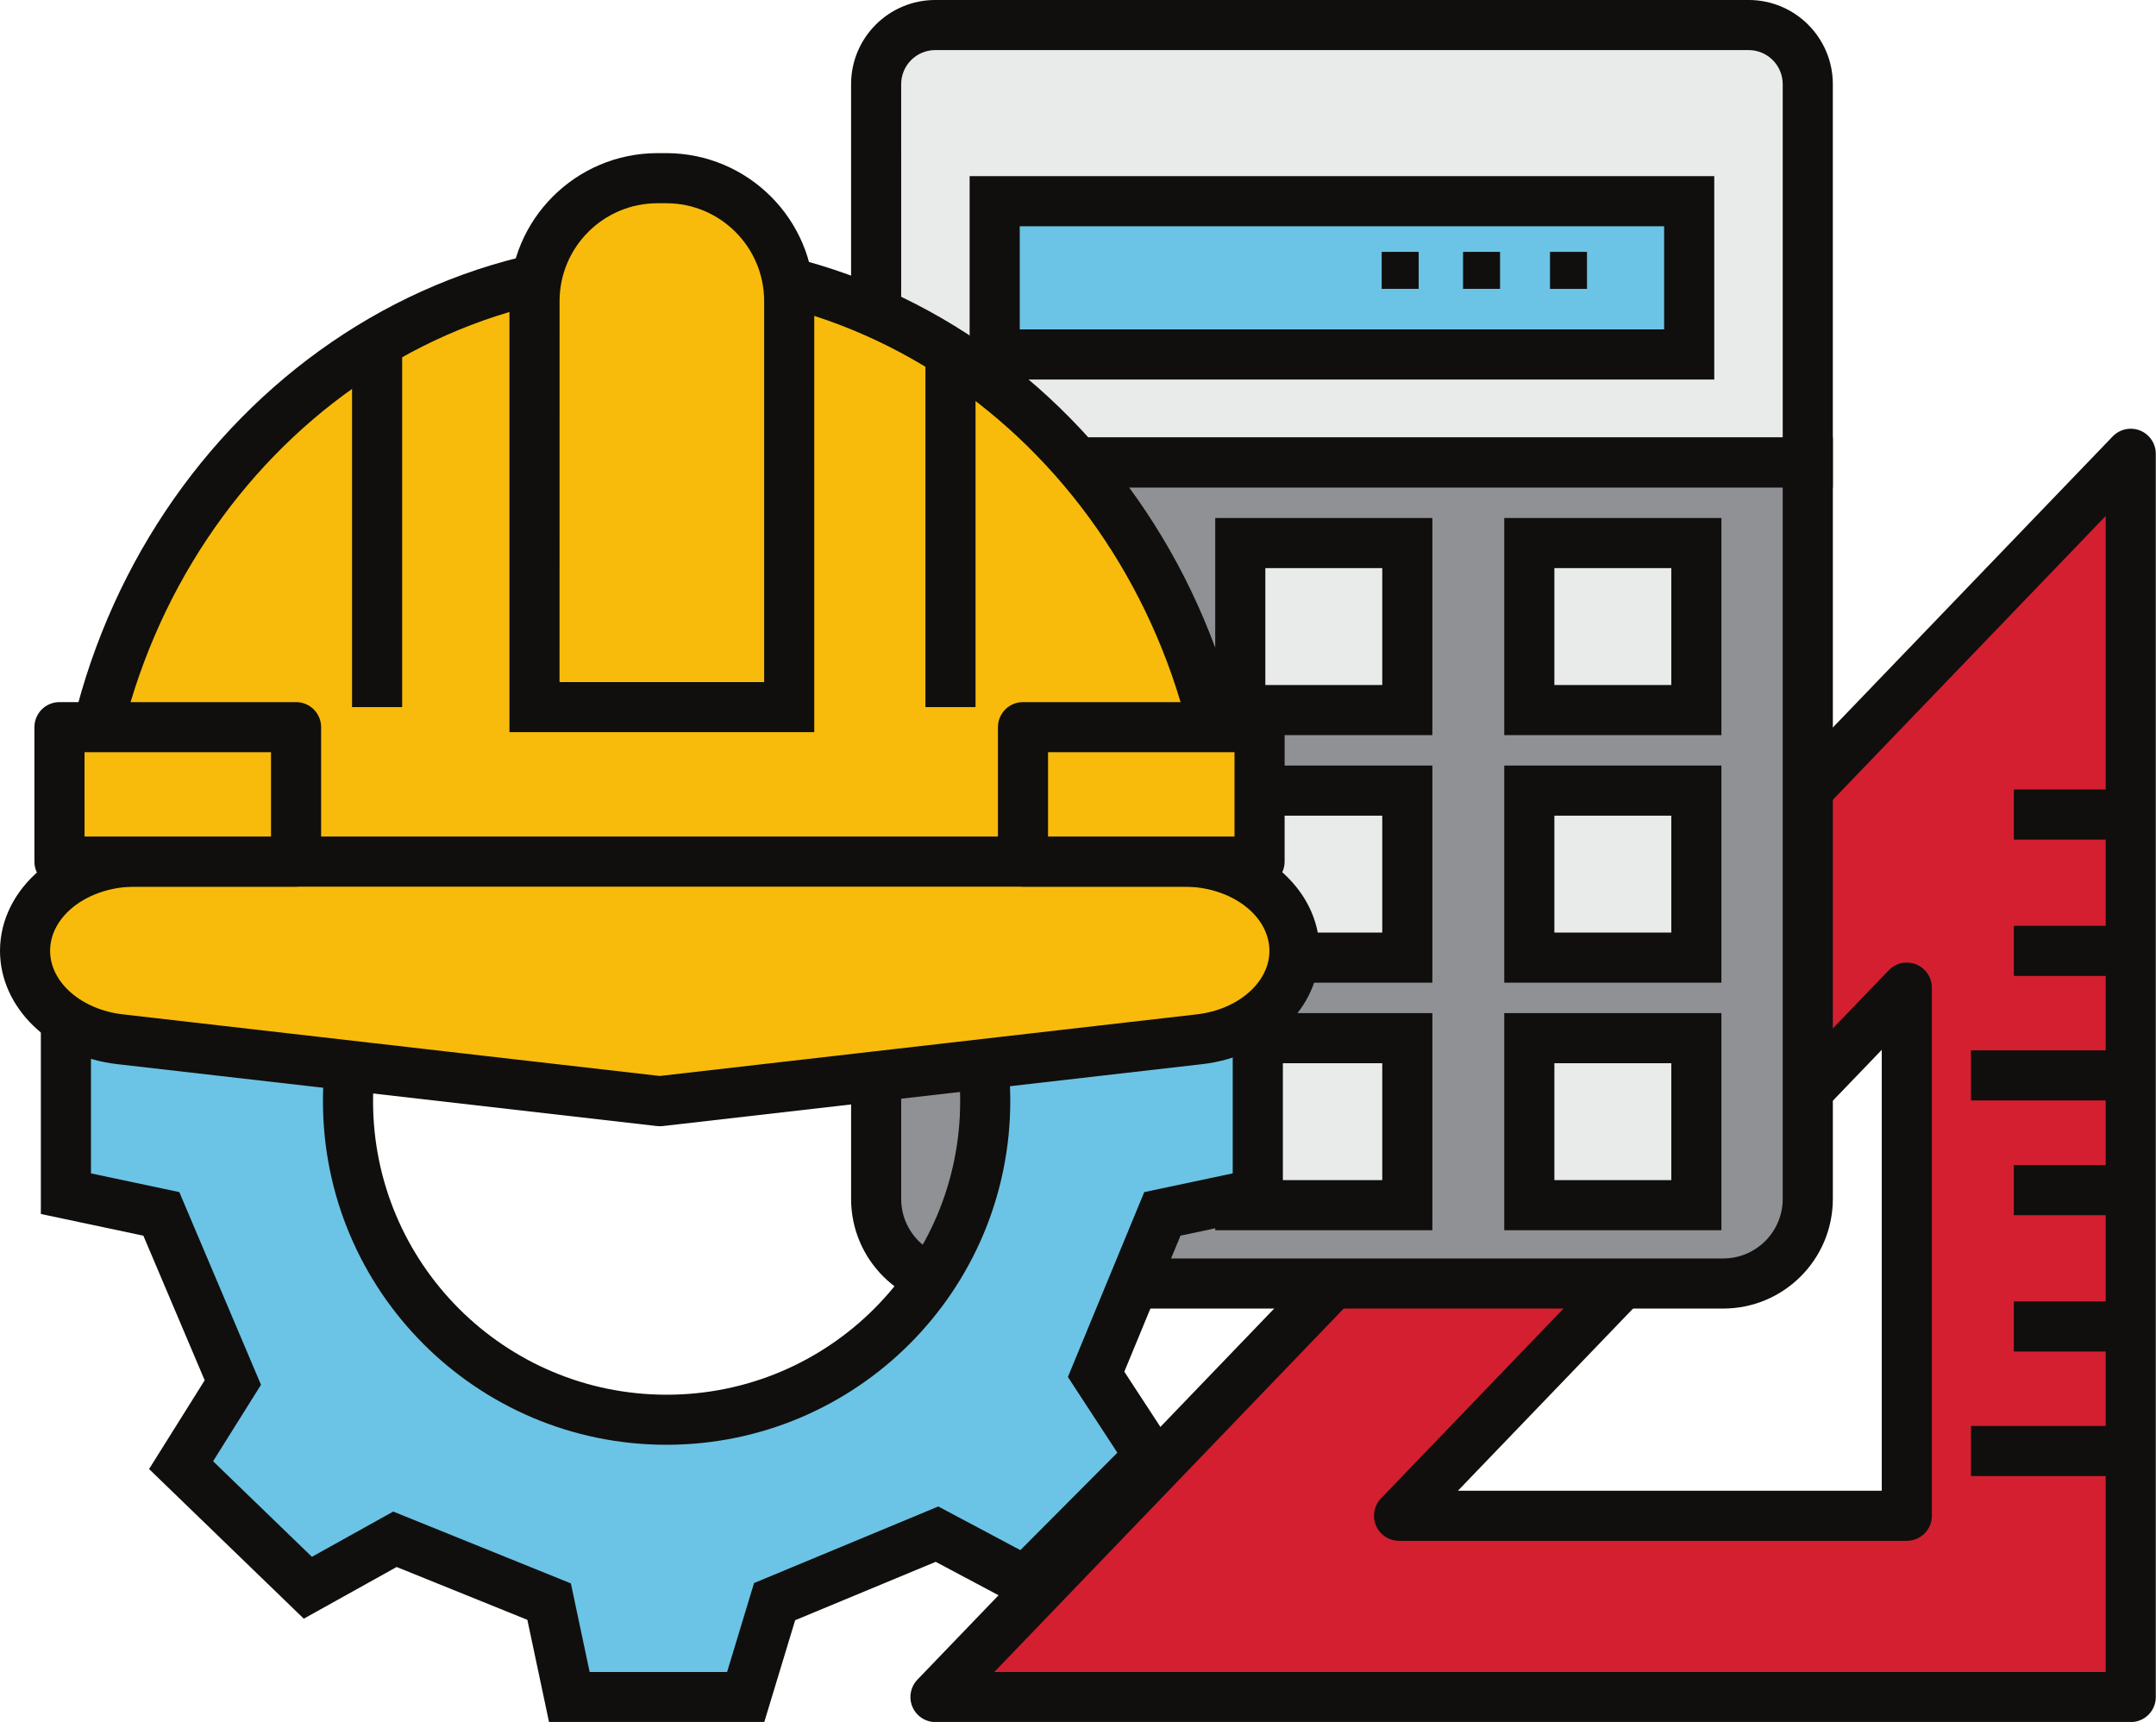
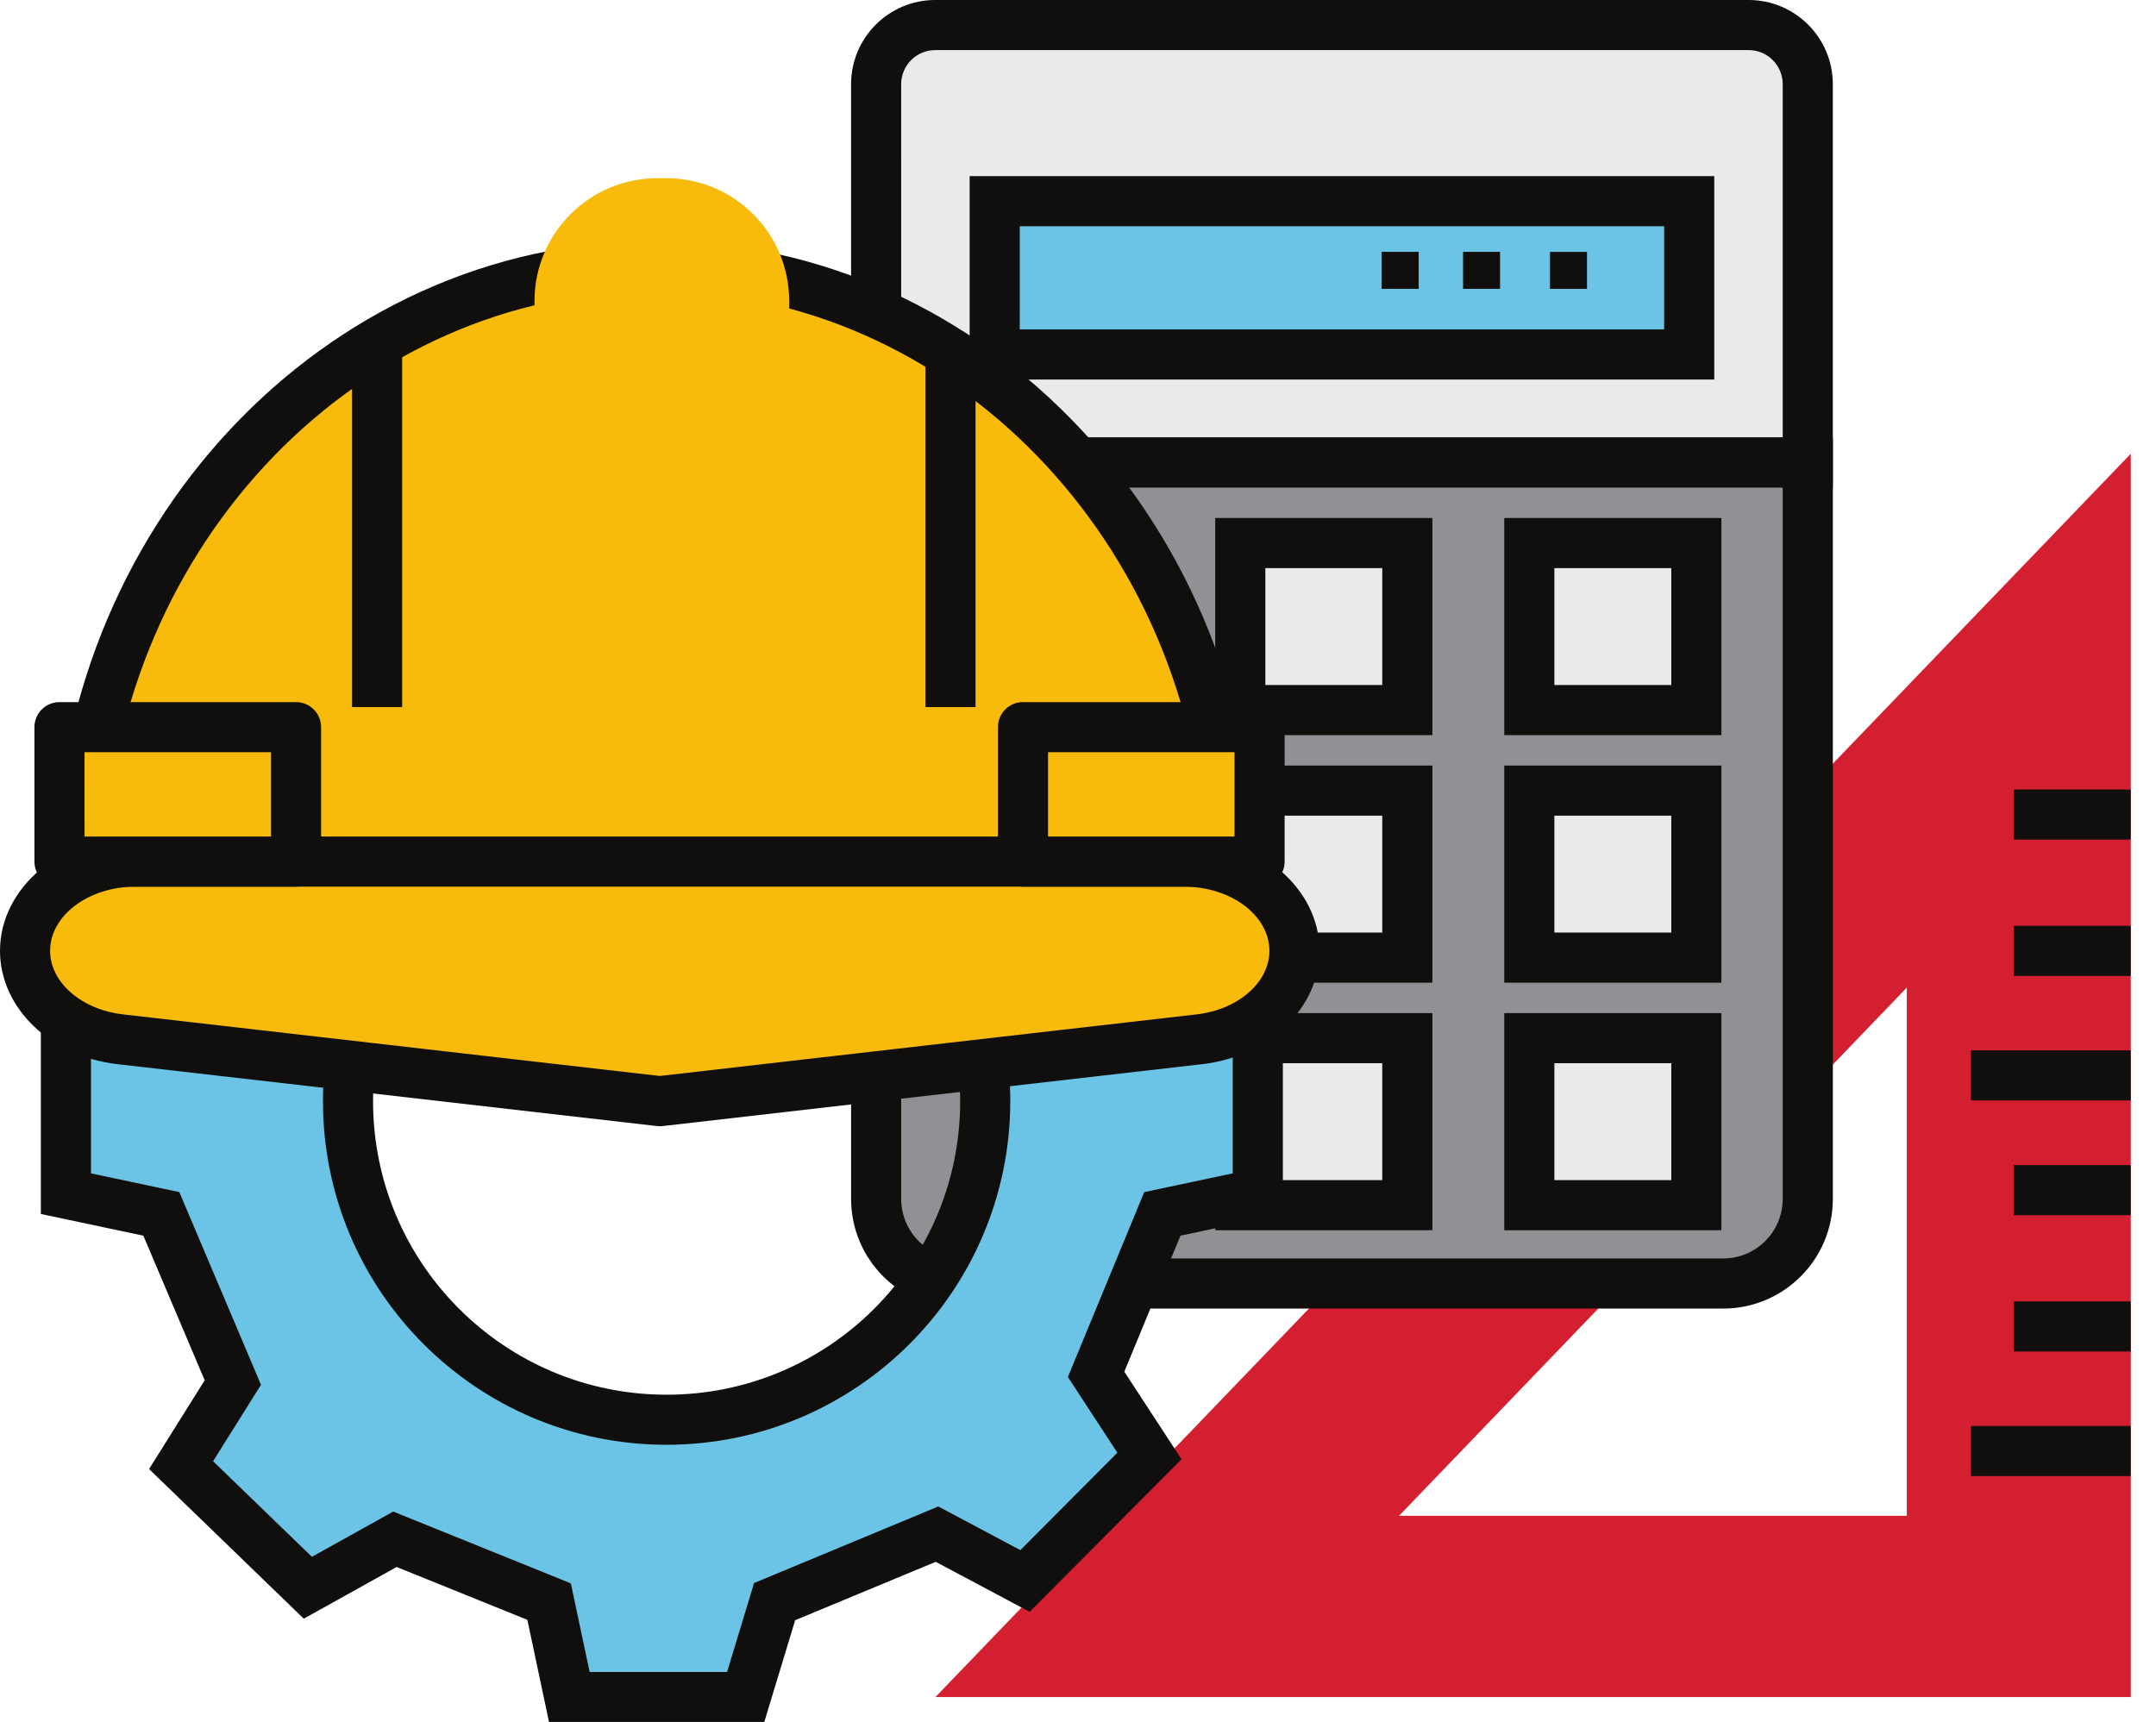
<svg xmlns="http://www.w3.org/2000/svg" height="412.4" preserveAspectRatio="xMidYMid meet" version="1.0" viewBox="0.0 -0.0 516.3 412.4" width="516.3" zoomAndPan="magnify">
  <defs>
    <clipPath id="a">
      <path d="M 218 102 L 516.25 102 L 516.25 412.441 L 218 412.441 Z M 218 102" />
    </clipPath>
    <clipPath id="b">
      <path d="M 9 115 L 308 115 L 308 412.441 L 9 412.441 Z M 9 115" />
    </clipPath>
  </defs>
  <g>
    <g id="change1_1">
      <path d="M 456.629 363.031 L 335.035 363.031 L 456.629 236.531 Z M 224.02 406.441 L 510.254 406.441 L 510.254 108.68 L 224.02 406.441" fill="#d41f31" />
    </g>
    <g clip-path="url(#a)" id="change2_27">
-       <path d="M 349.129 357.031 L 450.629 357.031 L 450.629 251.434 Z M 456.629 369.031 L 335.035 369.031 C 331.723 369.031 329.035 366.348 329.031 363.031 C 329.031 361.484 329.633 359.992 330.707 358.875 L 452.301 232.379 C 454.598 229.988 458.395 229.914 460.781 232.215 C 461.961 233.344 462.625 234.906 462.625 236.539 L 462.625 363.031 C 462.625 366.348 459.938 369.031 456.629 369.031 Z M 238.109 400.441 L 504.254 400.441 L 504.254 123.578 Z M 510.254 412.441 L 224.02 412.441 C 220.703 412.441 218.02 409.754 218.02 406.441 C 218.02 404.891 218.617 403.398 219.691 402.281 L 505.93 104.523 C 508.227 102.133 512.023 102.059 514.414 104.355 C 515.59 105.488 516.254 107.051 516.254 108.68 L 516.254 406.441 C 516.254 409.754 513.566 412.441 510.254 412.441" fill="#100f0d" />
-     </g>
+       </g>
    <g id="change2_2">
      <path d="M 482.254 221.734 L 510.254 221.734 L 510.254 233.734 L 482.254 233.734 L 482.254 221.734" fill="#100f0d" />
    </g>
    <g id="change2_3">
      <path d="M 471.992 251.559 L 510.254 251.559 L 510.254 263.559 L 471.992 263.559 L 471.992 251.559" fill="#100f0d" />
    </g>
    <g id="change2_4">
      <path d="M 482.254 189.086 L 510.254 189.086 L 510.254 201.086 L 482.254 201.086 L 482.254 189.086" fill="#100f0d" />
    </g>
    <g id="change2_5">
      <path d="M 482.254 311.691 L 510.254 311.691 L 510.254 323.691 L 482.254 323.691 L 482.254 311.691" fill="#100f0d" />
    </g>
    <g id="change2_6">
      <path d="M 471.992 341.516 L 510.254 341.516 L 510.254 353.516 L 471.992 353.516 L 471.992 341.516" fill="#100f0d" />
    </g>
    <g id="change2_7">
      <path d="M 482.254 279.039 L 510.254 279.039 L 510.254 291.039 L 482.254 291.039 L 482.254 279.039" fill="#100f0d" />
    </g>
    <g id="change3_1">
      <path d="M 432.91 20.152 L 432.91 110.773 L 209.809 110.773 L 209.809 20.152 C 209.805 12.336 216.141 6 223.953 5.996 L 418.754 5.996 C 426.57 5.996 432.906 12.328 432.91 20.145 C 432.91 20.148 432.91 20.148 432.91 20.152" fill="#e9eaea" />
    </g>
    <g id="change2_8">
      <path d="M 215.809 104.773 L 426.91 104.773 L 426.91 20.152 C 426.902 15.648 423.254 12 418.754 11.996 L 223.953 11.996 C 219.453 12.004 215.809 15.652 215.805 20.152 Z M 438.91 116.773 L 203.809 116.773 L 203.809 20.152 C 203.82 9.027 212.832 0.012 223.953 -0.004 L 418.754 -0.004 C 429.883 0.008 438.898 9.023 438.91 20.152 L 438.91 116.773" fill="#100f0d" />
    </g>
    <g id="change4_1">
      <path d="M 238.203 48.188 L 404.516 48.188 L 404.516 84.891 L 238.203 84.891 L 238.203 48.188" fill="#6bc4e5" />
    </g>
    <g id="change2_9">
      <path d="M 244.203 78.891 L 398.516 78.891 L 398.516 54.191 L 244.199 54.191 Z M 410.516 90.891 L 232.199 90.891 L 232.199 42.191 L 410.516 42.191 L 410.516 90.891" fill="#100f0d" />
    </g>
    <g id="change5_1">
      <path d="M 209.809 110.773 L 432.906 110.773 L 432.906 287.156 C 432.906 298.34 423.844 307.402 412.66 307.402 L 230.059 307.402 C 218.879 307.402 209.812 298.34 209.812 287.156 L 209.812 110.773 L 209.809 110.773" fill="#8f9195" />
    </g>
    <g id="change2_10">
      <path d="M 215.809 116.773 L 215.809 287.156 C 215.816 295.02 222.191 301.395 230.055 301.402 L 412.66 301.402 C 420.527 301.395 426.898 295.02 426.91 287.156 L 426.91 116.773 Z M 412.66 313.402 L 230.062 313.402 C 215.57 313.387 203.828 301.645 203.812 287.156 L 203.812 104.773 L 438.914 104.773 L 438.914 287.156 C 438.895 301.648 427.152 313.391 412.66 313.402" fill="#100f0d" />
    </g>
    <g id="change2_11">
      <path d="M 330.871 60.32 L 339.73 60.32 L 339.73 69.18 L 330.871 69.18 L 330.871 60.32" fill="#100f0d" />
    </g>
    <g id="change2_12">
      <path d="M 371.18 60.328 L 380.039 60.328 L 380.039 69.188 L 371.18 69.188 L 371.18 60.328" fill="#100f0d" />
    </g>
    <g id="change2_13">
      <path d="M 350.359 60.32 L 359.219 60.32 L 359.219 69.18 L 350.359 69.18 L 350.359 60.32" fill="#100f0d" />
    </g>
    <g id="change3_2">
      <path d="M 297.012 130.062 L 337.012 130.062 L 337.012 170.066 L 297.012 170.066 L 297.012 130.062" fill="#e9eaea" />
    </g>
    <g id="change2_14">
      <path d="M 303.012 164.062 L 331.012 164.062 L 331.012 136.062 L 303.012 136.062 Z M 343.012 176.062 L 291.012 176.062 L 291.012 124.062 L 343.012 124.062 L 343.012 176.062" fill="#100f0d" />
    </g>
    <g id="change3_3">
      <path d="M 366.227 130.062 L 406.227 130.062 L 406.227 170.066 L 366.227 170.066 L 366.227 130.062" fill="#e9eaea" />
    </g>
    <g id="change2_15">
      <path d="M 372.227 164.062 L 400.227 164.062 L 400.227 136.062 L 372.227 136.062 Z M 412.227 176.062 L 360.227 176.062 L 360.227 124.062 L 412.227 124.062 L 412.227 176.062" fill="#100f0d" />
    </g>
    <g id="change3_4">
      <path d="M 297.012 189.352 L 337.012 189.352 L 337.012 229.355 L 297.012 229.355 L 297.012 189.352" fill="#e9eaea" />
    </g>
    <g id="change2_16">
      <path d="M 303.012 223.352 L 331.012 223.352 L 331.012 195.352 L 303.012 195.352 Z M 343.012 235.352 L 291.012 235.352 L 291.012 183.352 L 343.012 183.352 L 343.012 235.352" fill="#100f0d" />
    </g>
    <g id="change3_5">
      <path d="M 297.012 248.641 L 337.012 248.641 L 337.012 288.645 L 297.012 288.645 L 297.012 248.641" fill="#e9eaea" />
    </g>
    <g id="change2_17">
      <path d="M 303.012 282.641 L 331.012 282.641 L 331.012 254.641 L 303.012 254.641 Z M 343.012 294.641 L 291.012 294.641 L 291.012 242.641 L 343.012 242.641 L 343.012 294.641" fill="#100f0d" />
    </g>
    <g id="change3_6">
      <path d="M 366.227 189.352 L 406.227 189.352 L 406.227 229.355 L 366.227 229.355 L 366.227 189.352" fill="#e9eaea" />
    </g>
    <g id="change2_18">
      <path d="M 372.227 223.352 L 400.227 223.352 L 400.227 195.352 L 372.227 195.352 Z M 412.227 235.352 L 360.227 235.352 L 360.227 183.352 L 412.227 183.352 L 412.227 235.352" fill="#100f0d" />
    </g>
    <g id="change3_7">
      <path d="M 366.227 248.641 L 406.227 248.641 L 406.227 288.645 L 366.227 288.645 L 366.227 248.641" fill="#e9eaea" />
    </g>
    <g id="change2_19">
      <path d="M 372.227 282.641 L 400.227 282.641 L 400.227 254.641 L 372.227 254.641 Z M 412.227 294.641 L 360.227 294.641 L 360.227 242.641 L 412.227 242.641 L 412.227 294.641" fill="#100f0d" />
    </g>
    <g id="change4_2">
      <path d="M 159.637 340.027 C 117.496 340.027 83.336 305.867 83.336 263.727 C 83.336 221.59 117.496 187.43 159.637 187.43 C 201.773 187.43 235.934 221.59 235.934 263.727 C 235.938 305.863 201.785 340.023 159.648 340.027 C 159.645 340.027 159.641 340.027 159.637 340.027 Z M 278.352 236.734 L 261.23 196.344 L 272.141 175.102 L 241.773 145.75 L 222.41 158.805 L 185.488 143.871 L 178.57 121.023 L 136.34 121.023 L 131.5 143.871 L 92.602 160.031 L 72.98 147.348 L 43.199 177.281 L 54.5 198.297 L 38.637 236.734 L 15.785 243.656 L 15.785 285.887 L 38.637 290.727 L 55.758 331.117 L 43.359 350.902 L 73.715 380.27 L 94.574 368.66 L 131.492 383.59 L 136.336 406.441 L 178.562 406.441 L 185.484 383.59 L 224.383 367.43 L 245.461 378.645 L 275.262 348.711 L 262.484 329.152 L 278.352 290.727 L 301.203 285.887 L 301.203 243.656 L 278.352 236.734" fill="#6bc4e5" />
    </g>
    <g clip-path="url(#b)" id="change2_1">
      <path d="M 159.637 193.434 C 120.809 193.434 89.336 224.906 89.336 263.734 C 89.336 302.559 120.809 334.035 159.637 334.035 C 198.461 334.035 229.934 302.559 229.934 263.734 C 229.895 224.926 198.441 193.477 159.637 193.434 Z M 159.637 346.027 C 114.184 346.027 77.336 309.184 77.336 263.727 C 77.336 218.273 114.184 181.43 159.637 181.43 C 205.09 181.43 241.934 218.273 241.934 263.727 C 241.887 309.16 205.066 345.977 159.637 346.027 Z M 141.203 400.441 L 174.117 400.441 L 180.57 379.141 L 224.699 360.801 L 244.348 371.258 L 267.574 347.922 L 255.73 329.789 L 274.012 285.512 L 295.199 281.023 L 295.199 248.109 L 273.922 241.664 L 254.609 196.098 L 264.77 176.316 L 241.102 153.441 L 223.117 165.562 L 180.578 148.363 L 174.117 127.023 L 141.199 127.023 L 136.711 148.207 L 91.992 166.781 L 73.809 155.023 L 50.59 178.359 L 61.137 197.961 L 43.102 241.652 L 21.785 248.109 L 21.785 281.023 L 42.941 285.508 L 62.5 331.656 L 51.027 349.969 L 74.691 372.859 L 94.168 362.02 L 136.707 379.223 Z M 183.02 412.441 L 131.477 412.441 L 126.289 387.953 L 94.988 375.297 L 72.746 387.676 L 35.699 351.836 L 49.016 330.582 L 34.332 295.949 L 9.785 290.746 L 9.785 239.203 L 34.176 231.816 L 47.875 198.637 L 35.809 176.203 L 72.16 139.668 L 93.215 153.281 L 126.285 139.543 L 131.484 115.023 L 183.027 115.023 L 190.406 139.387 L 221.707 152.047 L 242.457 138.059 L 279.52 173.883 L 267.855 196.582 L 282.785 231.805 L 307.211 239.203 L 307.211 290.746 L 282.695 295.941 L 269.242 328.52 L 282.941 349.496 L 246.578 386.035 L 224.078 374.059 L 190.418 388.043 L 183.02 412.441" fill="#100f0d" />
    </g>
    <g id="change6_1">
      <path d="M 294.988 211.352 L 19 211.352 C 19 129.789 80.781 63.672 157 63.672 C 233.219 63.672 294.988 129.789 294.988 211.352" fill="#f8bb0b" />
    </g>
    <g id="change2_20">
      <path d="M 25.117 205.352 L 288.871 205.352 C 285.93 130.004 227.898 69.672 156.992 69.672 C 86.09 69.672 28.059 130.004 25.117 205.352 Z M 300.988 217.352 L 13 217.352 L 13 211.352 C 13 126.613 77.602 57.672 156.992 57.672 C 236.387 57.672 300.988 126.613 300.988 211.352 L 300.988 217.352" fill="#100f0d" />
    </g>
    <g id="change6_2">
      <path d="M 157.434 42.676 L 159.555 42.676 C 175.812 42.676 188.992 55.855 188.992 72.113 L 188.992 169.355 L 128 169.355 L 128 72.113 C 128 55.855 141.18 42.676 157.434 42.676" fill="#f8bb0b" />
    </g>
    <g id="change2_21">
-       <path d="M 133.992 163.355 L 182.992 163.355 L 182.992 72.113 C 182.977 59.176 172.492 48.688 159.555 48.676 L 157.434 48.676 C 144.496 48.691 134.016 59.176 134 72.113 Z M 194.992 175.355 L 122 175.355 L 122 72.113 C 122.023 52.551 137.875 36.695 157.441 36.676 L 159.559 36.676 C 179.121 36.695 194.977 52.551 194.996 72.113 L 194.992 175.355" fill="#100f0d" />
-     </g>
+       </g>
    <g id="change6_3">
      <path d="M 287.238 248.902 L 157.992 263.73 L 28.75 248.902 C 15.699 247.406 6 238.383 6 227.734 C 6 215.926 17.852 206.352 32.473 206.352 L 283.516 206.352 C 298.137 206.352 309.988 215.926 309.988 227.734 C 309.988 238.383 300.289 247.406 287.238 248.902" fill="#f8bb0b" />
    </g>
    <g id="change2_22">
      <path d="M 32.473 212.352 C 21.184 212.352 12 219.254 12 227.734 C 12 235.266 19.5 241.805 29.434 242.941 L 157.992 257.695 L 286.555 242.945 C 296.492 241.809 303.988 235.27 303.988 227.738 C 303.988 219.258 294.805 212.355 283.516 212.355 Z M 157.992 269.73 C 157.766 269.73 157.535 269.719 157.309 269.691 L 28.066 254.863 C 12.066 253.031 0 241.367 0 227.734 C 0 212.637 14.566 200.352 32.473 200.352 L 283.516 200.352 C 301.418 200.352 315.988 212.637 315.988 227.734 C 315.988 241.367 303.922 253.031 287.922 254.863 L 158.68 269.695 C 158.449 269.723 158.223 269.73 157.992 269.73" fill="#100f0d" />
    </g>
    <g id="change2_23">
      <path d="M 221.613 82.395 L 233.613 82.395 L 233.613 169.352 L 221.613 169.352 L 221.613 82.395" fill="#100f0d" />
    </g>
    <g id="change2_24">
      <path d="M 84.305 82.395 L 96.305 82.395 L 96.305 169.352 L 84.305 169.352 L 84.305 82.395" fill="#100f0d" />
    </g>
    <g id="change6_4">
      <path d="M 244.977 174.156 L 301.629 174.156 L 301.629 206.352 L 244.977 206.352 L 244.977 174.156" fill="#f8bb0b" />
    </g>
    <g id="change2_25">
      <path d="M 250.977 200.352 L 295.629 200.352 L 295.629 180.156 L 250.977 180.156 Z M 301.629 212.352 L 244.977 212.352 C 241.66 212.352 238.977 209.668 238.977 206.352 L 238.977 174.156 C 238.977 170.844 241.66 168.156 244.977 168.156 L 301.629 168.156 C 304.941 168.156 307.629 170.844 307.629 174.156 L 307.629 206.352 C 307.629 209.668 304.941 212.352 301.629 212.352" fill="#100f0d" />
    </g>
    <g id="change6_5">
      <path d="M 14.242 174.156 L 70.895 174.156 L 70.895 206.352 L 14.242 206.352 L 14.242 174.156" fill="#f8bb0b" />
    </g>
    <g id="change2_26">
      <path d="M 20.246 200.352 L 64.898 200.352 L 64.898 180.156 L 20.242 180.156 Z M 70.898 212.352 L 14.242 212.352 C 10.926 212.352 8.242 209.668 8.242 206.352 L 8.242 174.156 C 8.242 170.844 10.926 168.156 14.242 168.156 L 70.898 168.156 C 74.215 168.156 76.898 170.844 76.898 174.156 L 76.898 206.352 C 76.898 209.668 74.215 212.352 70.898 212.352" fill="#100f0d" />
    </g>
  </g>
</svg>